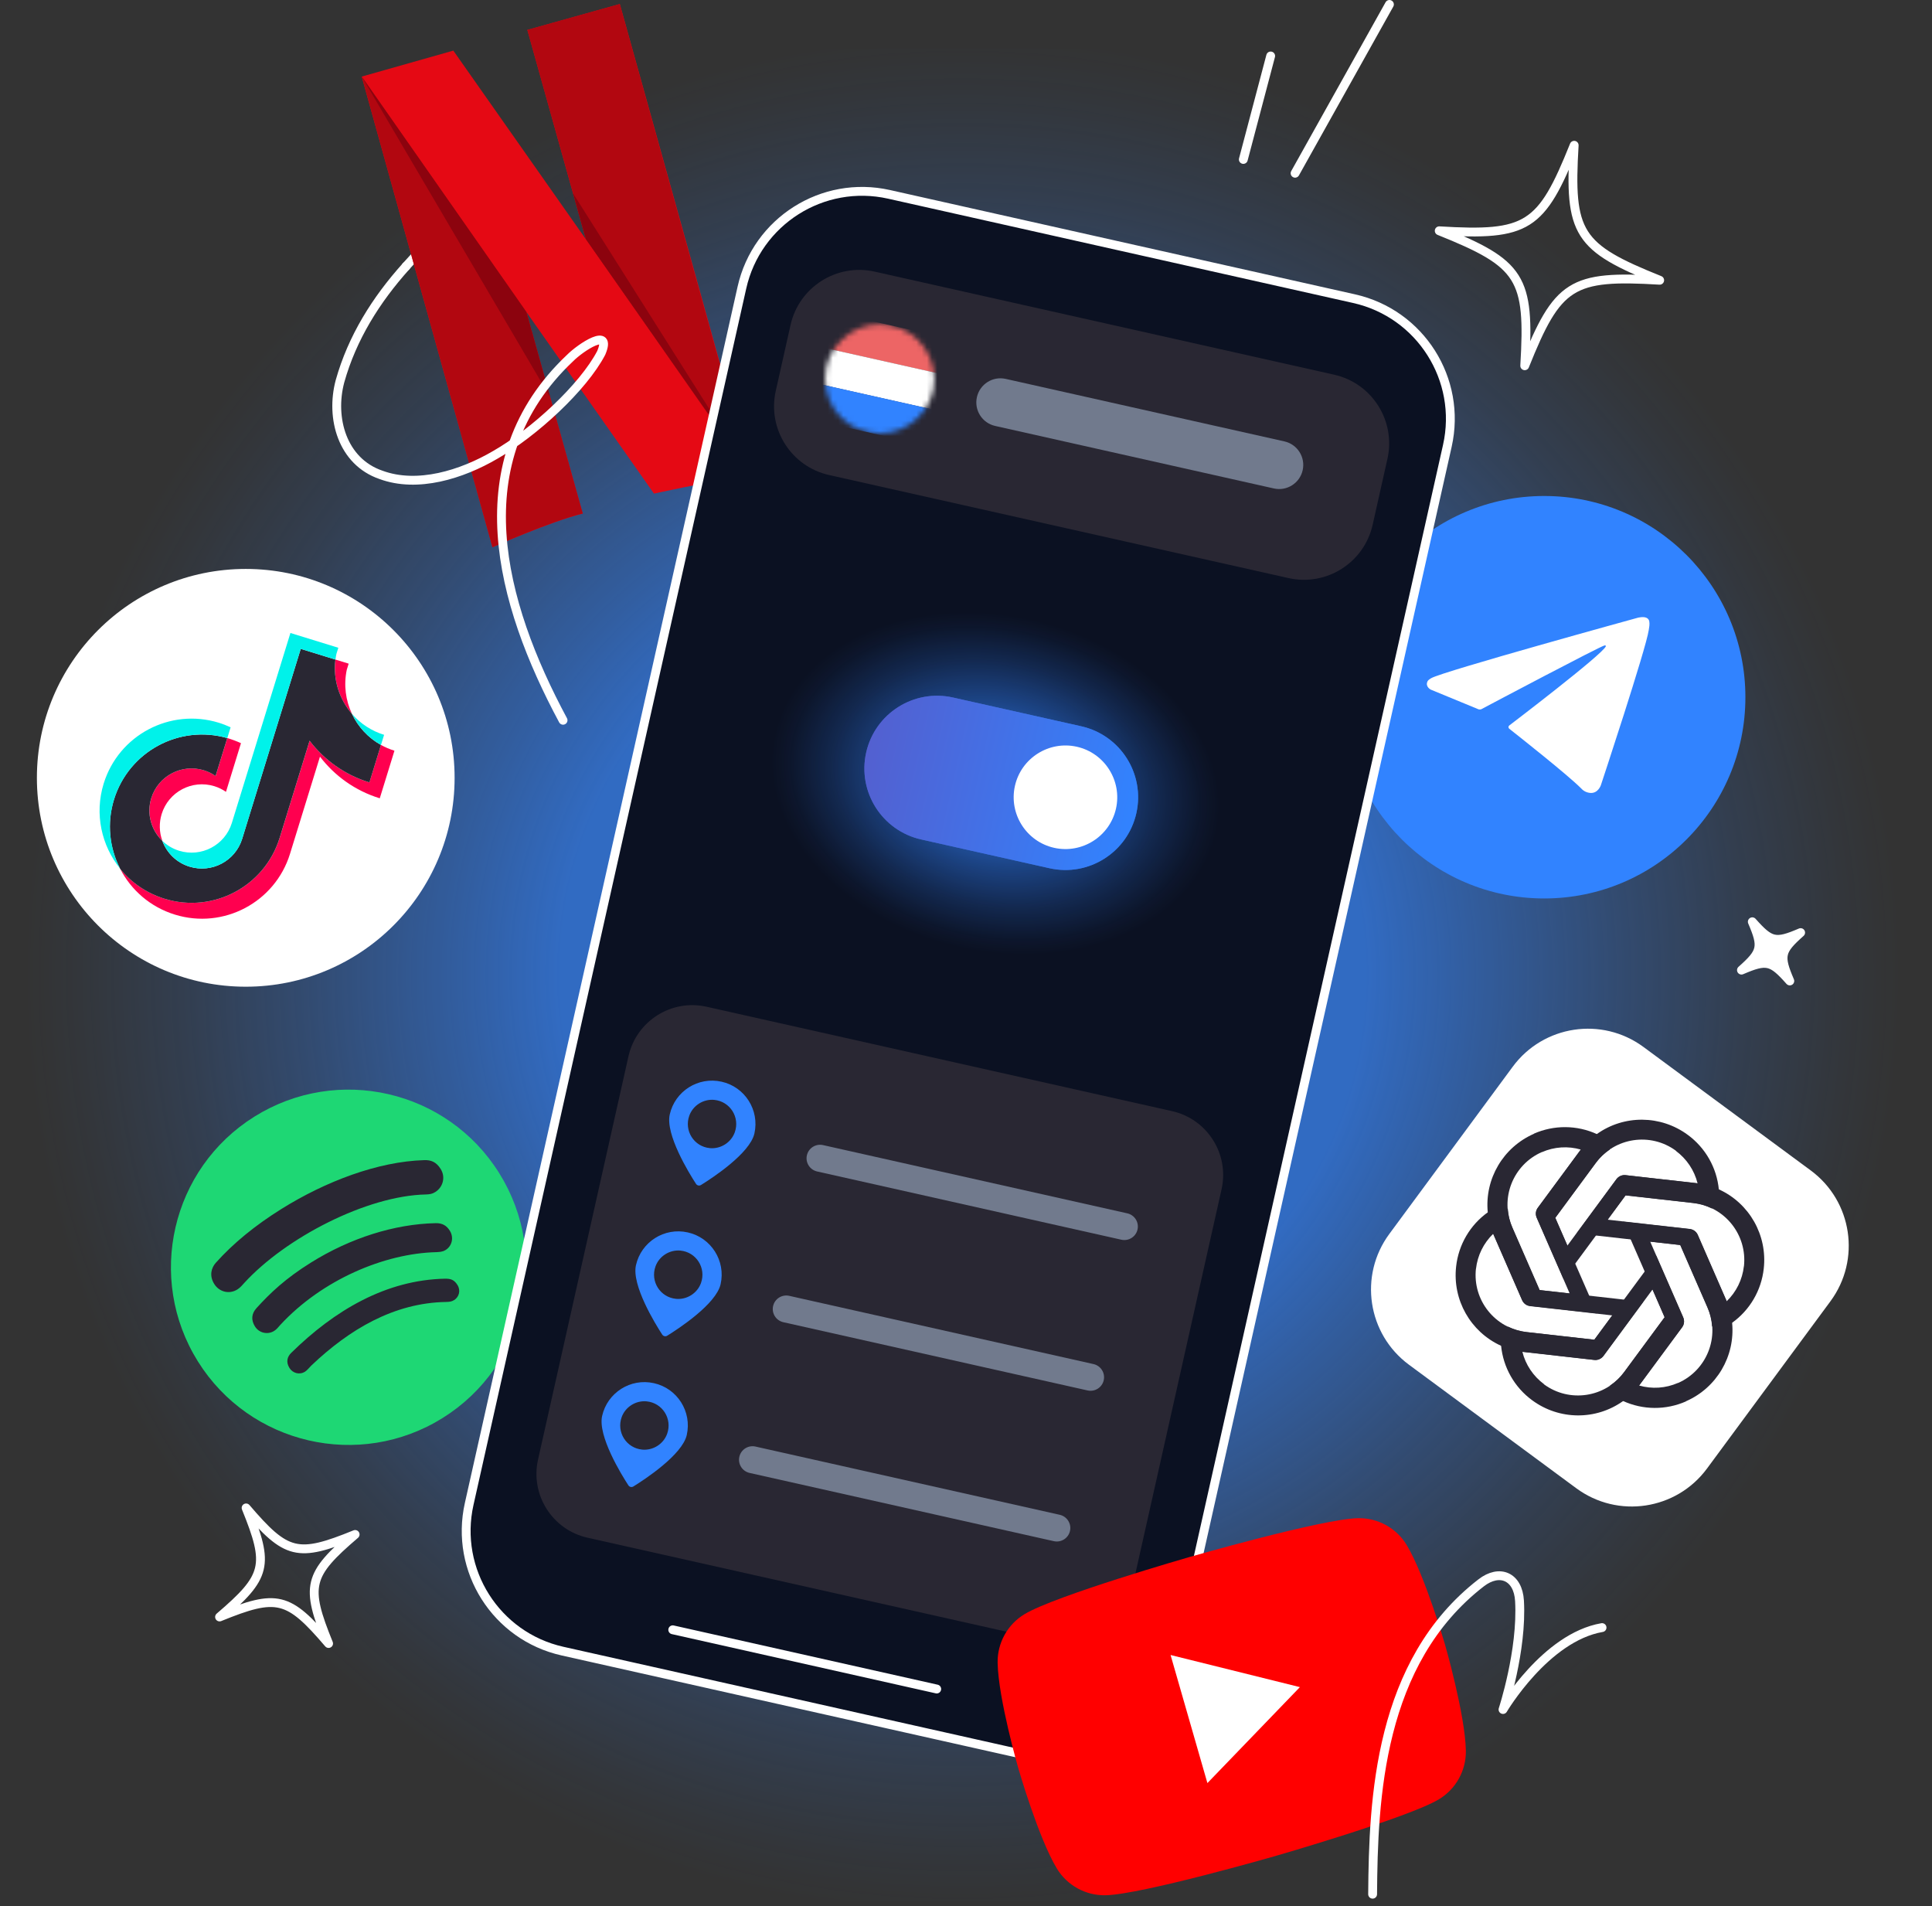
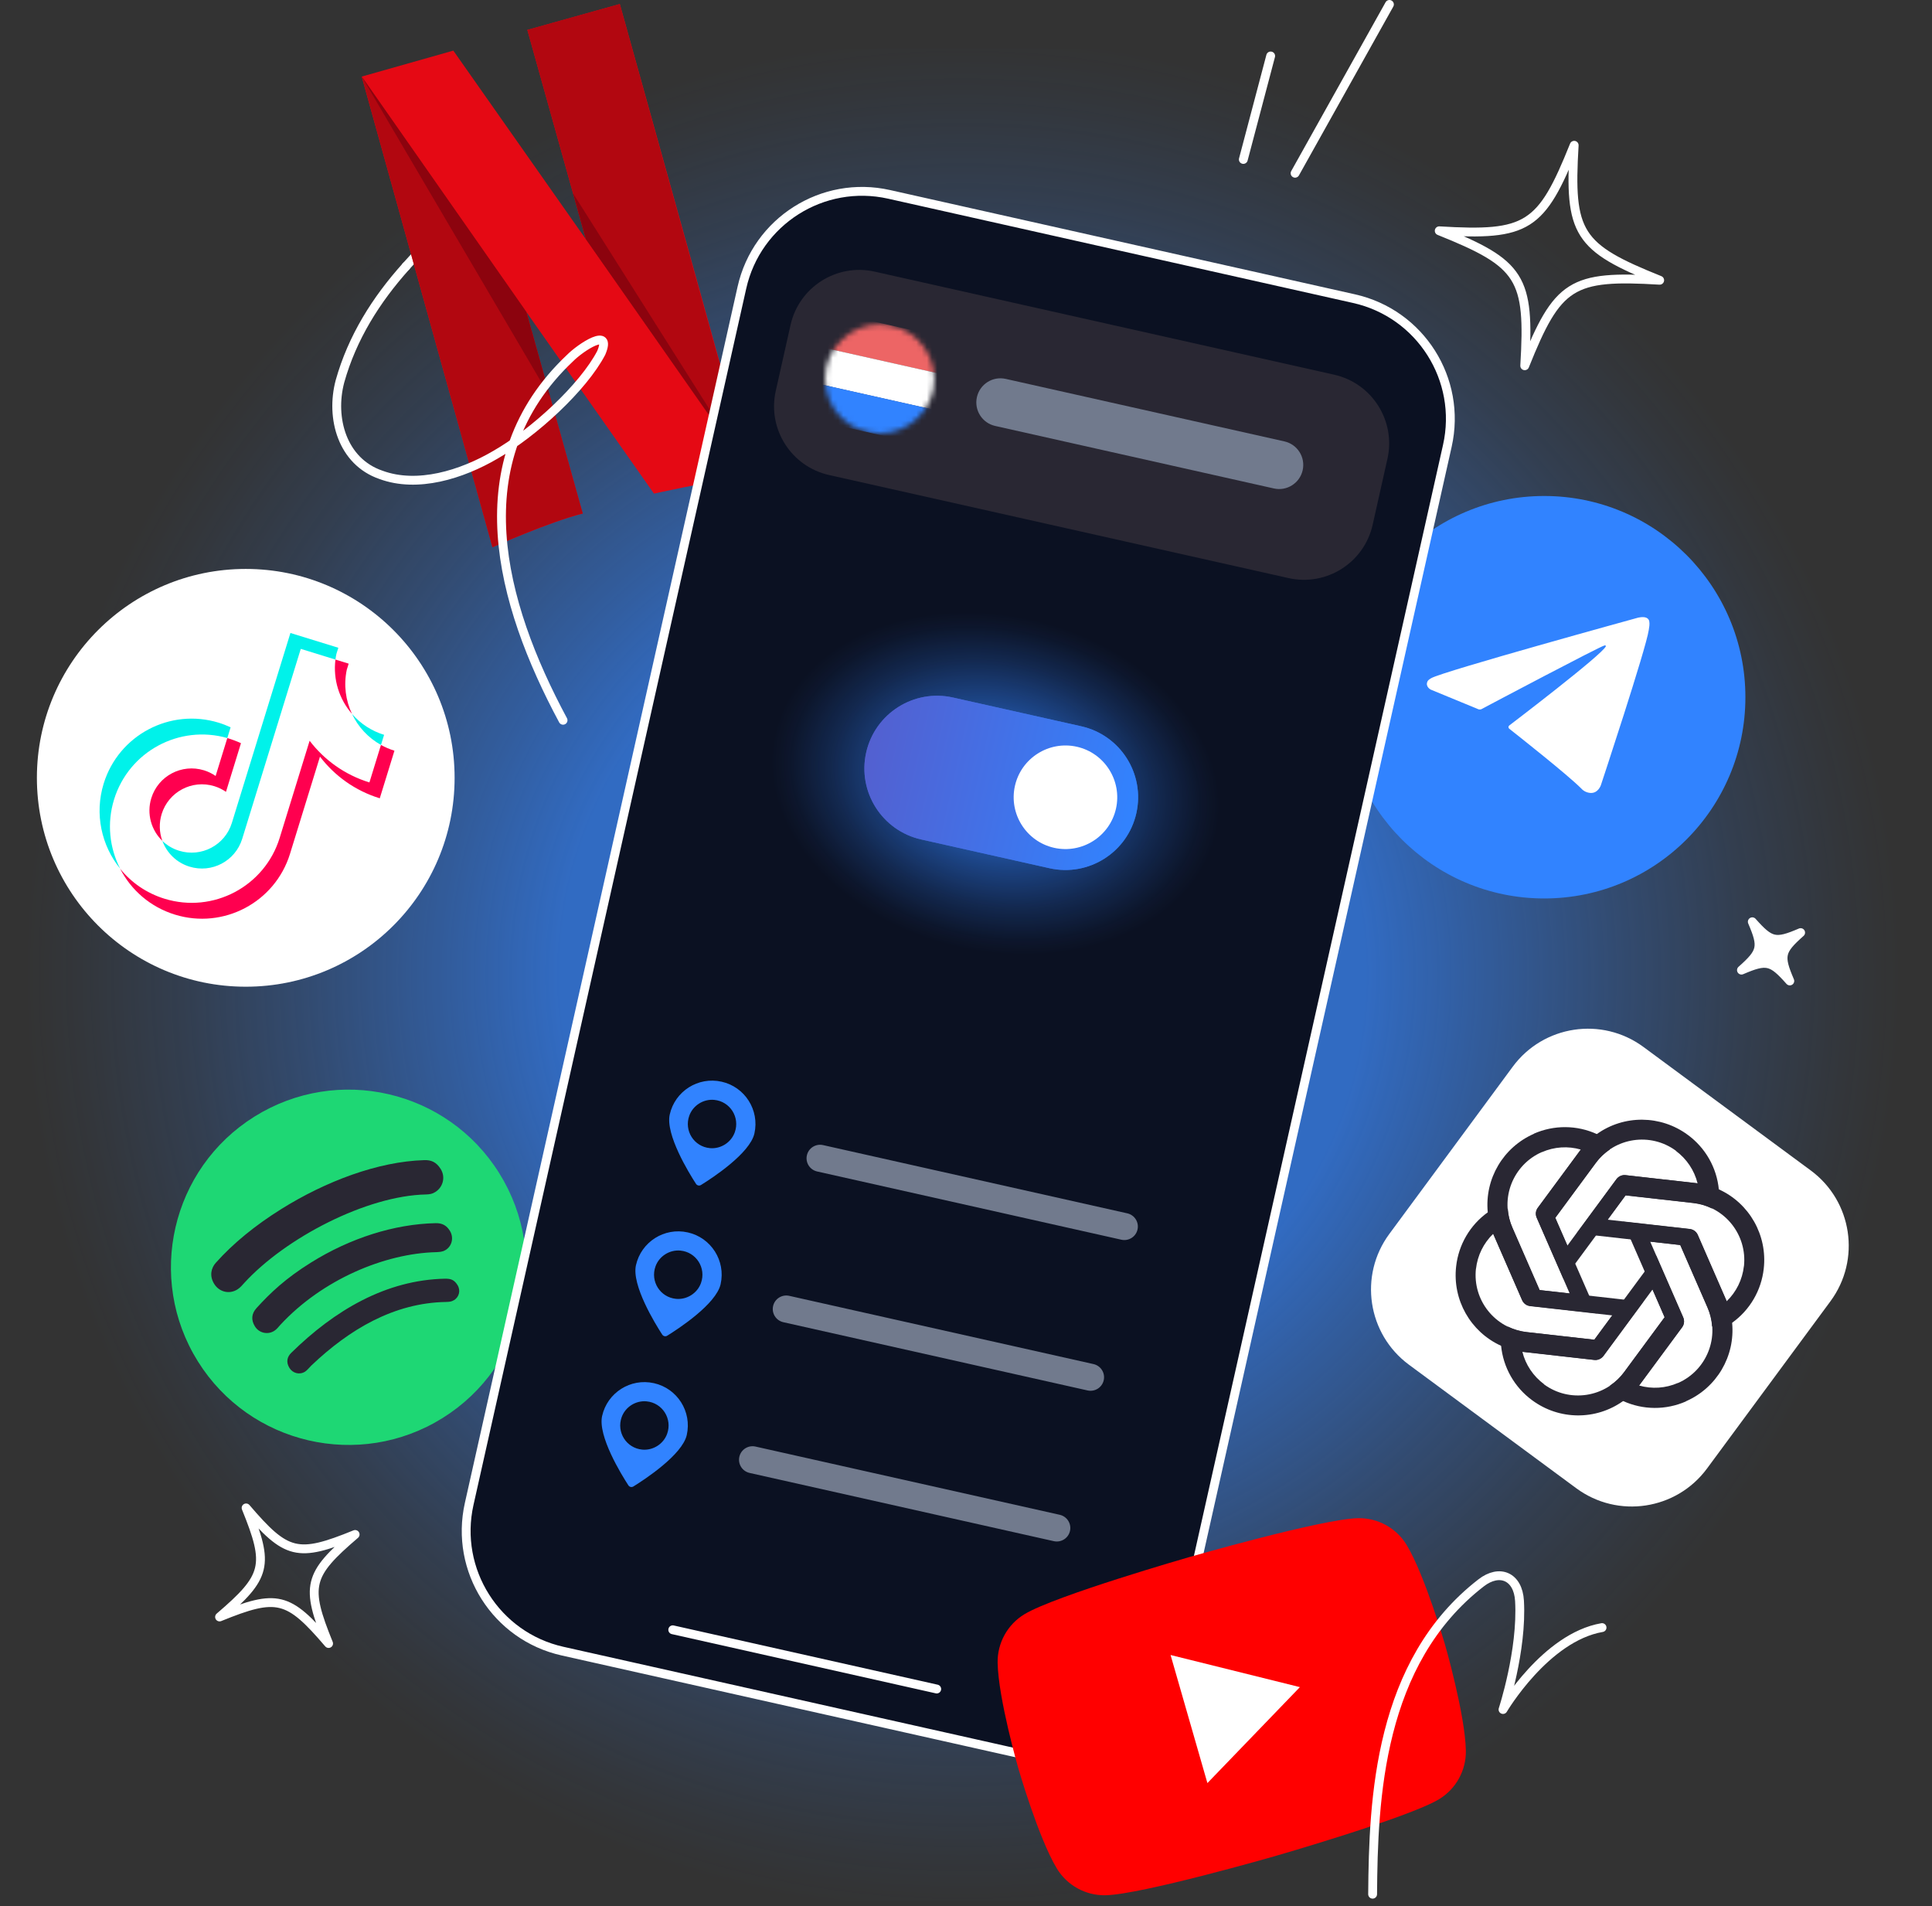
<svg xmlns="http://www.w3.org/2000/svg" width="370" height="365" viewBox="0 0 370 365" fill="none">
  <rect x="0" y="0" width="370" height="365" fill="#333333" stroke="none" />
  <g clip-path="url(#clip0_10637_164)">
    <g clip-path="url(#clip1_10637_164)">
      <path d="M368.739 9.344H0V364.005H368.739V9.344Z" fill="url(#paint0_radial_10637_164)" />
      <path d="M346.781 224.124L314.749 200.482C306.792 194.609 295.58 196.298 289.707 204.255L266.065 236.288C260.192 244.245 261.882 255.457 269.839 261.33L301.871 284.972C309.828 290.845 321.04 289.155 326.913 281.198L350.555 249.166C356.428 241.208 354.739 229.997 346.781 224.124Z" fill="white" />
      <path d="M323.226 217.308C318.067 213.496 311.028 213.429 305.81 217.156L302.752 220.095L294.519 231.251C294.104 231.81 294.028 232.513 294.299 233.157L299.457 244.965L310.774 229.633L311.308 228.905L324.276 230.362C325.53 230.506 326.741 230.861 327.868 231.412L329.181 227.795C328.783 223.602 326.614 219.79 323.218 217.3L323.226 217.308ZM320.964 220.366H320.939C323.014 221.908 324.488 224.093 325.107 226.601C325.022 226.584 324.827 226.567 324.7 226.55L311.308 225.025C310.63 224.94 309.961 225.245 309.554 225.796L300.177 238.502L297.856 233.182L305.607 222.679C309.207 217.8 316.085 216.758 320.973 220.358L320.964 220.366Z" fill="#292733" />
      <path d="M337.779 242.916C338.499 236.537 335.034 230.413 329.206 227.753L325.132 226.576L311.35 225.026C310.664 224.95 310.012 225.238 309.588 225.788L301.948 236.165L320.88 238.299L321.778 238.401L326.996 250.362C327.504 251.522 327.8 252.75 327.885 253.996L331.671 253.326C335.102 250.887 337.321 247.1 337.779 242.916ZM333.992 242.484L333.975 242.459C333.687 245.025 332.527 247.388 330.663 249.184C330.638 249.1 330.553 248.93 330.511 248.812L325.132 236.453C324.861 235.826 324.276 235.394 323.582 235.318L307.886 233.547L311.325 228.88L324.293 230.345C330.316 231.023 334.653 236.453 333.984 242.492L333.992 242.484Z" fill="#292733" />
      <path d="M322.879 268.32C328.758 265.753 332.332 259.696 331.722 253.318L330.706 249.201L325.157 236.495C324.878 235.86 324.31 235.436 323.616 235.351L310.808 233.92L318.432 251.387L318.796 252.217L311.045 262.72C310.3 263.737 309.376 264.609 308.343 265.312L310.817 268.26C314.645 270.014 319.033 270.039 322.887 268.345L322.879 268.32ZM321.354 264.83V264.804C318.999 265.838 316.365 266.016 313.883 265.296C313.942 265.228 314.044 265.075 314.129 264.974L322.142 254.14C322.557 253.589 322.625 252.869 322.345 252.234L316.034 237.757L321.803 238.401L327.021 250.362C329.452 255.918 326.911 262.39 321.346 264.83H321.354Z" fill="#292733" />
      <path d="M293.426 268.124C298.585 271.936 305.624 272.003 310.842 268.276L313.9 265.337L322.133 254.181C322.548 253.622 322.625 252.919 322.354 252.275L317.195 240.467L305.878 255.799L305.344 256.527L292.376 255.07C291.122 254.926 289.911 254.571 288.784 254.02L287.471 257.637C287.869 261.83 290.038 265.642 293.435 268.132L293.426 268.124ZM295.688 265.057H295.713C293.638 263.516 292.164 261.33 291.546 258.823C291.63 258.84 291.825 258.857 291.952 258.874L305.344 260.398C306.022 260.483 306.691 260.178 307.098 259.628L316.475 246.921L318.796 252.241L311.045 262.745C307.445 267.624 300.567 268.666 295.679 265.066L295.688 265.057Z" fill="#292733" />
      <path d="M278.865 242.517C278.145 248.896 281.609 255.02 287.437 257.68L291.512 258.857L305.294 260.407C305.98 260.484 306.632 260.196 307.055 259.645L314.696 249.268L295.764 247.134L294.866 247.032L289.648 235.071C289.14 233.911 288.843 232.683 288.759 231.438L284.972 232.107C281.542 234.546 279.322 238.333 278.865 242.517ZM282.651 242.941L282.668 242.966C282.956 240.4 284.117 238.036 285.98 236.24C286.006 236.325 286.09 236.495 286.133 236.613L291.512 248.972C291.783 249.599 292.367 250.031 293.062 250.107L308.758 251.877L305.319 256.545L292.35 255.079C286.328 254.402 281.991 248.972 282.66 242.932L282.651 242.941Z" fill="#292733" />
      <path d="M293.765 217.104C287.886 219.671 284.312 225.728 284.921 232.106L285.938 236.223L291.486 248.929C291.766 249.564 292.333 249.988 293.028 250.072L305.836 251.504L298.212 234.037L297.848 233.207L305.599 222.704C306.344 221.687 307.267 220.815 308.301 220.111L305.827 217.164C301.998 215.41 297.611 215.385 293.756 217.079L293.765 217.104ZM295.29 220.594V220.62C297.645 219.586 300.279 219.408 302.761 220.128C302.702 220.196 302.6 220.349 302.515 220.45L294.502 231.284C294.087 231.835 294.019 232.555 294.299 233.19L300.609 247.667L294.841 247.023L289.623 235.062C287.192 229.506 289.733 223.034 295.298 220.594H295.29Z" fill="#292733" />
      <path d="M47.063 188.939C69.154 188.939 87.062 171.031 87.062 148.94C87.062 126.849 69.154 108.941 47.063 108.941C24.973 108.941 7.065 126.849 7.065 148.94C7.065 171.031 24.973 188.939 47.063 188.939Z" fill="url(#paint1_linear_10637_164)" />
      <path d="M61.277 144.884C64.073 148.543 67.995 151.406 72.73 152.863L75.542 143.749C74.644 143.469 73.78 143.105 72.958 142.647L70.748 149.822C66.012 148.365 62.09 145.502 59.295 141.843L53.56 160.444C50.689 169.745 40.821 174.963 31.511 172.092C28.038 171.024 25.133 168.974 23.007 166.348C25.099 170.423 28.775 173.676 33.493 175.133C42.803 178.004 52.671 172.786 55.543 163.485L61.277 144.892V144.884ZM67.41 136.701C66.199 134.134 65.792 131.186 66.411 128.247L66.775 127.078L64.242 126.299C63.759 130.128 64.971 133.897 67.41 136.701ZM31.096 161.02C30.486 159.369 30.444 157.556 30.961 155.87C32.273 151.618 36.788 149.229 41.049 150.542C41.846 150.788 42.591 151.152 43.277 151.626L46.149 142.308C45.301 141.919 44.429 141.588 43.531 141.334L41.295 148.585C40.609 148.111 39.863 147.747 39.067 147.501C34.806 146.188 30.291 148.577 28.978 152.829C28.047 155.836 28.978 158.979 31.096 161.02Z" fill="#FF004F" />
-       <path d="M59.295 141.842C62.09 145.501 66.012 148.364 70.748 149.821L72.958 142.646C70.485 141.266 68.571 139.165 67.402 136.7C64.971 133.888 63.751 130.118 64.234 126.298L57.593 124.248L46.369 160.647C45.047 164.882 40.541 167.262 36.289 165.949C33.781 165.179 31.926 163.298 31.088 161.019C28.962 158.978 28.038 155.835 28.97 152.828C30.283 148.576 34.798 146.187 39.059 147.5C39.872 147.754 40.626 148.119 41.286 148.584L43.523 141.334C34.323 138.699 24.667 143.9 21.829 153.091C20.415 157.674 20.965 162.4 22.998 166.348C25.124 168.974 28.03 171.015 31.503 172.091C40.812 174.962 50.68 169.744 53.552 160.443L59.287 141.842H59.295Z" fill="#292733" />
      <path d="M72.958 142.646L73.56 140.707C71.171 139.978 69.045 138.589 67.41 136.7C68.596 139.216 70.536 141.291 72.967 142.646H72.958ZM64.242 126.298C64.284 125.934 64.352 125.569 64.428 125.205L64.793 124.036L55.619 121.207L44.395 157.606C43.074 161.841 38.567 164.221 34.315 162.908C33.07 162.527 31.977 161.867 31.096 161.019C31.935 163.298 33.79 165.179 36.297 165.949C40.549 167.262 45.047 164.891 46.377 160.647L57.601 124.248L64.242 126.298ZM43.531 141.333L44.166 139.267C43.429 138.928 42.676 138.631 41.905 138.394C32.595 135.523 22.727 140.741 19.855 150.041C18.06 155.878 19.44 161.926 23.015 166.339C20.982 162.383 20.431 157.665 21.846 153.082C24.675 143.9 34.332 138.699 43.54 141.325L43.531 141.333Z" fill="#00F2EA" />
      <path d="M317.847 53.663C300.931 52.646 298.305 54.315 292.003 70.037C293.019 53.12 291.351 50.495 275.629 44.192C292.545 45.209 295.171 43.54 301.473 27.818C300.457 44.734 302.125 47.36 317.847 53.663Z" stroke="white" stroke-width="1.694" stroke-linecap="round" stroke-linejoin="round" />
      <path d="M68.011 293.825C58.965 301.558 58.448 303.685 62.929 314.705C55.195 305.658 53.069 305.142 42.049 309.623C51.095 301.889 51.612 299.763 47.131 288.742C54.865 297.789 56.991 298.306 68.011 293.825Z" stroke="white" stroke-width="1.694" stroke-linecap="round" stroke-linejoin="round" />
      <path d="M342.768 187.838C339.278 183.907 338.338 183.696 333.509 185.762C337.44 182.272 337.652 181.332 335.585 176.504C339.075 180.434 340.015 180.646 344.843 178.579C340.913 182.069 340.701 183.009 342.768 187.838Z" fill="white" stroke="white" stroke-width="1.694" stroke-linecap="round" stroke-linejoin="round" />
      <path d="M48.732 213.81C32.807 223.755 27.953 244.754 37.898 260.687C47.843 276.612 68.842 281.466 84.775 271.521C100.7 261.576 105.554 240.577 95.609 224.644C85.665 208.711 64.665 203.865 48.732 213.81Z" fill="#1ED774" />
      <path d="M83.394 228.236C82.793 228.618 82.319 228.694 81.607 228.719C70.239 228.948 54.687 237.012 46.767 245.678C46.42 246.059 46.013 246.567 45.454 246.914C43.921 247.872 41.998 247.406 41.032 245.864C40.041 244.28 40.465 242.772 41.32 241.815C44.666 238.062 48.893 234.623 53.882 231.506C62.379 226.203 72.382 222.409 81.251 222.146C82.488 222.104 83.53 222.451 84.394 223.84C85.385 225.424 84.809 227.347 83.386 228.236H83.394ZM85.326 239.358C84.724 239.74 84.148 239.723 83.589 239.765C73.628 240.002 61.701 245.042 53.696 253.682C53.23 254.182 53.027 254.521 52.502 254.851C51.256 255.631 49.613 255.25 48.834 254.004C48.054 252.759 48.148 251.556 49.13 250.472C51.798 247.541 54.679 244.805 59.524 241.781C67.071 237.063 75.542 234.386 83.42 234.217C84.707 234.183 85.537 234.674 86.164 235.691C86.935 236.953 86.596 238.579 85.326 239.367V239.358ZM86.96 248.947C86.469 249.252 86.071 249.286 85.453 249.303C75.457 249.464 66.902 254.555 59.626 261.476C59.244 261.874 58.77 262.433 58.431 262.644C57.304 263.348 56.034 262.899 55.441 261.958C54.696 260.764 55.043 259.747 55.805 259.019C64.022 250.963 73.873 245.068 85.283 244.847C86.274 244.856 86.952 245 87.613 246.059C88.273 247.118 87.909 248.363 86.96 248.956V248.947Z" fill="#292733" />
      <path d="M99.184 32.781C90.645 38.406 84.639 43.344 77.753 51.002" stroke="white" stroke-width="1.694" stroke-linecap="round" stroke-linejoin="round" />
      <path d="M125.24 94.516L100.819 59.761L103.055 67.774C103.182 68.223 103.318 68.689 103.436 69.163L105.376 76.093C105.528 76.635 105.681 77.185 105.833 77.727L111.602 98.337C105.334 99.887 94.313 104.791 94.313 104.791L69.274 14.663L86.817 9.691L112.203 45.818L100.997 5.735L118.7 0.779L119.031 1.965L119.192 2.524L119.285 2.855L119.598 3.973L119.717 4.396C119.92 5.108 120.149 5.938 120.395 6.836C125.756 26.03 142.105 84.572 143.697 90.738L143.74 90.899C133.88 92.602 125.257 94.516 125.257 94.516H125.24Z" fill="#E50914" />
      <path d="M111.602 98.318C105.334 99.868 94.313 104.773 94.313 104.773L69.274 14.645L100.81 59.734V59.751L103.055 67.764L103.436 69.154L105.376 76.083L105.833 77.718L111.602 98.327V98.318Z" fill="#B20710" />
      <path d="M143.731 90.89L112.203 45.801L100.988 5.717L118.692 0.762L119.022 1.956L119.183 2.515L119.268 2.846L119.581 3.964L119.7 4.387L120.378 6.827L143.689 90.729L143.731 90.89Z" fill="#B20710" />
      <path d="M69.274 14.645L105.376 76.083L100.819 59.76L69.274 14.645Z" fill="#8C030E" />
      <path d="M143.689 90.729L109.738 37.008L112.203 45.8L143.689 90.729Z" fill="#8C030E" />
      <path d="M295.73 172.041C317.011 172.041 334.263 154.789 334.263 133.508C334.263 112.227 317.011 94.975 295.73 94.975C274.449 94.975 257.197 112.227 257.197 133.508C257.197 154.789 274.449 172.041 295.73 172.041Z" fill="#3183FF" />
      <path d="M283.151 135.82L274.011 132.051C274.011 132.051 272.927 131.509 273.367 130.509C273.461 130.306 273.621 130.137 274.096 129.857C276.281 128.569 313.663 118.286 313.663 118.286C313.663 118.286 314.713 118.015 315.306 118.294C315.602 118.413 315.814 118.684 315.856 118.998C315.899 119.277 315.907 119.557 315.873 119.828C315.848 120.065 315.806 120.285 315.755 120.641C315.255 124.199 306.581 150.365 306.581 150.365C306.581 150.365 306.064 151.898 304.641 151.839C303.93 151.805 303.269 151.491 302.803 150.958C300.194 148.349 291.054 141.132 289.038 139.539C288.945 139.463 288.894 139.353 288.886 139.234C288.869 139.082 289.047 138.912 289.047 138.912C289.047 138.912 306.971 125.283 307.538 123.75C307.581 123.631 307.454 123.563 307.276 123.597C306.132 123.919 285.87 134.643 283.634 135.829C283.473 135.863 283.312 135.863 283.159 135.829L283.151 135.82Z" fill="white" />
      <path d="M142.076 55.074L89.845 287.977C86.994 300.69 94.989 313.307 107.702 316.158L196.762 336.131C209.475 338.982 222.093 330.987 224.944 318.274L277.175 85.371C280.026 72.657 272.031 60.04 259.318 57.189L170.258 37.217C157.544 34.365 144.927 42.36 142.076 55.074Z" fill="url(#paint2_radial_10637_164)" />
      <path d="M233.061 159.853C237.156 141.594 221.536 122.544 198.173 117.305C174.81 112.065 152.551 122.62 148.456 140.88C144.361 159.139 159.981 178.189 183.344 183.428C206.707 188.668 228.966 178.113 233.061 159.853Z" fill="url(#paint3_radial_10637_164)" />
-       <path d="M120.36 202.259L103.042 279.482C101.527 286.234 105.773 292.934 112.525 294.449L201.659 314.438C208.411 315.952 215.111 311.706 216.625 304.955L233.943 227.731C235.457 220.979 231.212 214.279 224.46 212.765L135.326 192.775C128.574 191.261 121.874 195.507 120.36 202.259Z" fill="#292733" />
      <path d="M259.326 57.19L170.266 37.217C157.553 34.366 144.935 42.361 142.084 55.074L89.854 287.977C87.003 300.69 94.997 313.308 107.711 316.159L196.771 336.131C209.484 338.982 222.101 330.988 224.952 318.274L277.183 85.371C280.034 72.658 272.039 60.041 259.326 57.19Z" stroke="white" stroke-width="1.694" stroke-linecap="round" stroke-linejoin="round" />
      <path d="M128.84 312.078C145.688 315.856 162.545 319.634 179.393 323.42" stroke="white" stroke-width="1.694" stroke-linecap="round" stroke-linejoin="round" />
      <path d="M255.503 71.747L167.51 52.013C160.242 50.384 153.03 54.954 151.4 62.221L148.568 74.851C146.938 82.118 151.508 89.33 158.775 90.96L246.769 110.694C254.037 112.323 261.249 107.753 262.879 100.486L265.711 87.856C267.341 80.589 262.771 73.377 255.503 71.747Z" fill="#292733" />
      <path d="M245.982 84.522L192.604 72.551C190.116 71.993 187.647 73.558 187.089 76.046C186.531 78.534 188.096 81.003 190.584 81.561L243.962 93.531C246.45 94.089 248.919 92.525 249.477 90.037C250.035 87.549 248.47 85.08 245.982 84.522Z" fill="#717A8D" />
      <mask id="mask0_10637_164" style="mask-type:luminance" maskUnits="userSpaceOnUse" x="158" y="62" width="21" height="22">
        <path d="M168.474 83.013C174.247 83.013 178.927 78.333 178.927 72.56C178.927 66.787 174.247 62.107 168.474 62.107C162.701 62.107 158.022 66.787 158.022 72.56C158.022 78.333 162.701 83.013 168.474 83.013Z" fill="white" />
      </mask>
      <g mask="url(#mask0_10637_164)">
        <path d="M190.351 66.741L153.95 58.578L152.421 65.397L188.822 73.56L190.351 66.741Z" fill="#ED6565" />
        <path d="M188.823 73.544L152.422 65.381L150.893 72.2L187.294 80.363L188.823 73.544Z" fill="white" />
        <path d="M187.297 80.339L150.896 72.176L149.367 78.995L185.768 87.158L187.297 80.339Z" fill="#3183FF" />
      </g>
      <path d="M138.183 207.126C133.711 206.118 129.263 208.939 128.264 213.411C127.408 217.223 131.932 224.601 133.295 226.694C133.507 227.015 133.931 227.109 134.253 226.905C136.379 225.592 143.621 220.857 144.477 217.045C145.485 212.573 142.664 208.126 138.192 207.126H138.183ZM135.947 219.849C132.906 219.561 130.974 216.512 132.008 213.632C132.711 211.675 134.71 210.413 136.777 210.608C139.818 210.896 141.749 213.945 140.716 216.825C140.013 218.782 138.014 220.044 135.938 219.849H135.947Z" fill="#3183FF" />
      <path d="M215.887 232.334L157.624 219.268C156.227 218.955 154.841 219.832 154.528 221.226C154.216 222.621 155.094 224.005 156.491 224.319L214.754 237.385C216.151 237.698 217.537 236.821 217.85 235.427C218.163 234.032 217.284 232.648 215.887 232.334Z" fill="#717A8D" />
      <path d="M131.711 235.986C127.239 234.978 122.792 237.798 121.792 242.271C120.937 246.083 125.46 253.461 126.824 255.553C127.036 255.875 127.459 255.968 127.781 255.765C129.907 254.452 137.15 249.717 138.005 245.905C139.013 241.432 136.192 236.985 131.72 235.986H131.711ZM129.475 248.709C126.434 248.421 124.503 245.371 125.536 242.491C126.239 240.534 128.238 239.272 130.305 239.467C133.346 239.755 135.278 242.805 134.244 245.685C133.541 247.641 131.542 248.903 129.467 248.709H129.475Z" fill="#3183FF" />
      <path d="M209.415 261.198L151.152 248.132C149.755 247.818 148.369 248.695 148.057 250.09C147.744 251.484 148.623 252.869 150.019 253.182L208.283 266.248C209.679 266.561 211.065 265.685 211.378 264.29C211.691 262.895 210.812 261.511 209.415 261.198Z" fill="#717A8D" />
      <path d="M125.231 264.855C120.759 263.847 116.312 266.667 115.312 271.14C114.457 274.952 118.98 282.33 120.344 284.422C120.555 284.744 120.979 284.837 121.301 284.634C123.427 283.321 130.67 278.586 131.525 274.774C132.533 270.301 129.712 265.854 125.24 264.855H125.231ZM122.995 277.578C119.954 277.29 118.023 274.24 119.056 271.36C119.759 269.403 121.758 268.141 123.825 268.336C126.866 268.624 128.797 271.674 127.764 274.554C127.061 276.51 125.062 277.773 122.987 277.578H122.995Z" fill="#3183FF" />
      <g opacity="0.7">
        <path d="M182.516 133.566C175.011 131.883 167.563 136.602 165.88 144.107C164.197 151.612 168.916 159.06 176.421 160.743L200.986 166.252C208.49 167.935 215.939 163.215 217.621 155.71C219.304 148.206 214.585 140.758 207.08 139.075L182.516 133.566Z" fill="url(#paint4_linear_10637_164)" />
      </g>
      <path d="M202.952 290.059L144.689 276.993C143.292 276.68 141.906 277.556 141.593 278.951C141.28 280.345 142.159 281.73 143.556 282.043L201.819 295.109C203.216 295.422 204.602 294.546 204.915 293.151C205.227 291.757 204.349 290.372 202.952 290.059Z" fill="#717A8D" />
      <path d="M182.516 133.566C175.011 131.883 167.563 136.602 165.88 144.107C164.197 151.612 168.916 159.06 176.421 160.743L200.986 166.252C208.49 167.935 215.939 163.215 217.621 155.71C219.304 148.206 214.585 140.758 207.08 139.075L182.516 133.566Z" fill="url(#paint5_linear_10637_164)" />
      <path d="M201.875 162.343C196.538 161.148 193.175 155.829 194.369 150.492C195.564 145.156 200.883 141.793 206.22 142.987C211.557 144.181 214.919 149.501 213.725 154.838C212.531 160.174 207.211 163.537 201.875 162.343Z" fill="white" />
      <path d="M269.403 295.857C267.446 292.604 263.889 290.639 260.094 290.707C253.224 290.834 227.659 298.186 227.659 298.186C227.659 298.186 202.086 305.539 196.207 309.088C192.955 311.045 190.989 314.603 191.057 318.398C191.184 325.267 195.013 338.575 195.013 338.575C195.013 338.575 198.842 351.882 202.383 357.761C204.339 361.014 207.897 362.979 211.692 362.911C218.562 362.784 244.126 355.432 244.126 355.432C244.126 355.432 269.699 348.071 275.578 344.53C278.831 342.573 280.796 339.015 280.728 335.22C280.601 328.351 276.773 315.043 276.773 315.043C276.773 315.043 272.935 301.736 269.403 295.857Z" fill="#FF0000" />
      <path d="M231.234 341.429L248.946 323.056L224.178 316.906L231.234 341.437V341.429Z" fill="white" />
      <path d="M77.753 51.01C72.01 57.405 67.452 64.656 65.106 73.025C63.234 80.073 65.555 88.383 72.95 90.924C79.955 93.516 88.418 90.865 94.855 87.095C102.276 82.86 111.678 74.194 115.143 67.57C117.294 62.488 111.195 66.52 109.162 68.57C88.299 88.264 95.753 115.43 107.832 137.919" stroke="white" stroke-width="1.694" stroke-linecap="round" stroke-linejoin="round" />
      <path d="M262.872 362.709C263.008 344.463 264.016 318.289 283.651 303.092C287.192 300.348 290.732 301.855 291.003 306.531C291.554 316.061 287.844 327.344 287.844 327.344C287.844 327.344 295.993 313.52 306.81 311.656" stroke="white" stroke-width="1.694" stroke-linecap="round" stroke-linejoin="round" />
      <path d="M238.112 30.53C239.857 23.923 241.602 17.324 243.347 10.717" stroke="white" stroke-width="1.694" stroke-linecap="round" stroke-linejoin="round" />
      <path d="M248.023 33.172C254.046 22.397 260.068 11.622 266.091 0.848" stroke="white" stroke-width="1.694" stroke-linecap="round" stroke-linejoin="round" />
    </g>
  </g>
  <defs>
    <radialGradient id="paint0_radial_10637_164" cx="0" cy="0" r="1" gradientUnits="userSpaceOnUse" gradientTransform="translate(184.365 186.678) scale(180.884 180.884)">
      <stop offset="0.43" stop-color="#3183FF" stop-opacity="0.7" />
      <stop offset="0.54" stop-color="#3183FF" stop-opacity="0.53" />
      <stop offset="0.7" stop-color="#3183FF" stop-opacity="0.3" />
      <stop offset="0.83" stop-color="#3183FF" stop-opacity="0.14" />
      <stop offset="0.94" stop-color="#3183FF" stop-opacity="0.04" />
      <stop offset="1" stop-color="#3183FF" stop-opacity="0" />
    </radialGradient>
    <linearGradient id="paint1_linear_10637_164" x1="8.843" y1="137.191" x2="85.288" y2="160.767" gradientUnits="userSpaceOnUse">
      <stop stop-color="white" />
      <stop offset="1" stop-color="white" />
    </linearGradient>
    <radialGradient id="paint2_radial_10637_164" cx="0" cy="0" r="1" gradientUnits="userSpaceOnUse" gradientTransform="translate(-160.162 152.799) rotate(12.64) scale(622.683 622.683)">
      <stop stop-color="#2A4489" />
      <stop offset="0.16" stop-color="#0B1122" />
      <stop offset="0.53" stop-color="#0B1122" />
      <stop offset="0.83" stop-color="#0B1122" />
      <stop offset="1" stop-color="#2A4489" />
    </radialGradient>
    <radialGradient id="paint3_radial_10637_164" cx="0" cy="0" r="1" gradientUnits="userSpaceOnUse" gradientTransform="translate(190.626 150.015) rotate(12.89) scale(43.463 32.163)">
      <stop stop-color="#3183FF" />
      <stop offset="0.21" stop-color="#3183FF" stop-opacity="0.75" />
      <stop offset="0.5" stop-color="#3183FF" stop-opacity="0.43" />
      <stop offset="0.73" stop-color="#3183FF" stop-opacity="0.2" />
      <stop offset="0.91" stop-color="#3183FF" stop-opacity="0.05" />
      <stop offset="1" stop-color="#3183FF" stop-opacity="0" />
    </radialGradient>
    <linearGradient id="paint4_linear_10637_164" x1="165.88" y1="144.107" x2="217.621" y2="155.71" gradientUnits="userSpaceOnUse">
      <stop stop-color="#5360D0" />
      <stop offset="1" stop-color="#3183FF" />
    </linearGradient>
    <linearGradient id="paint5_linear_10637_164" x1="165.88" y1="144.107" x2="217.621" y2="155.71" gradientUnits="userSpaceOnUse">
      <stop stop-color="#5360D0" />
      <stop offset="1" stop-color="#3183FF" />
    </linearGradient>
    <clipPath id="clip0_10637_164">
      <rect width="369.324" height="364.241" fill="white" />
    </clipPath>
    <clipPath id="clip1_10637_164">
      <rect width="368.739" height="364.013" fill="white" />
    </clipPath>
  </defs>
</svg>